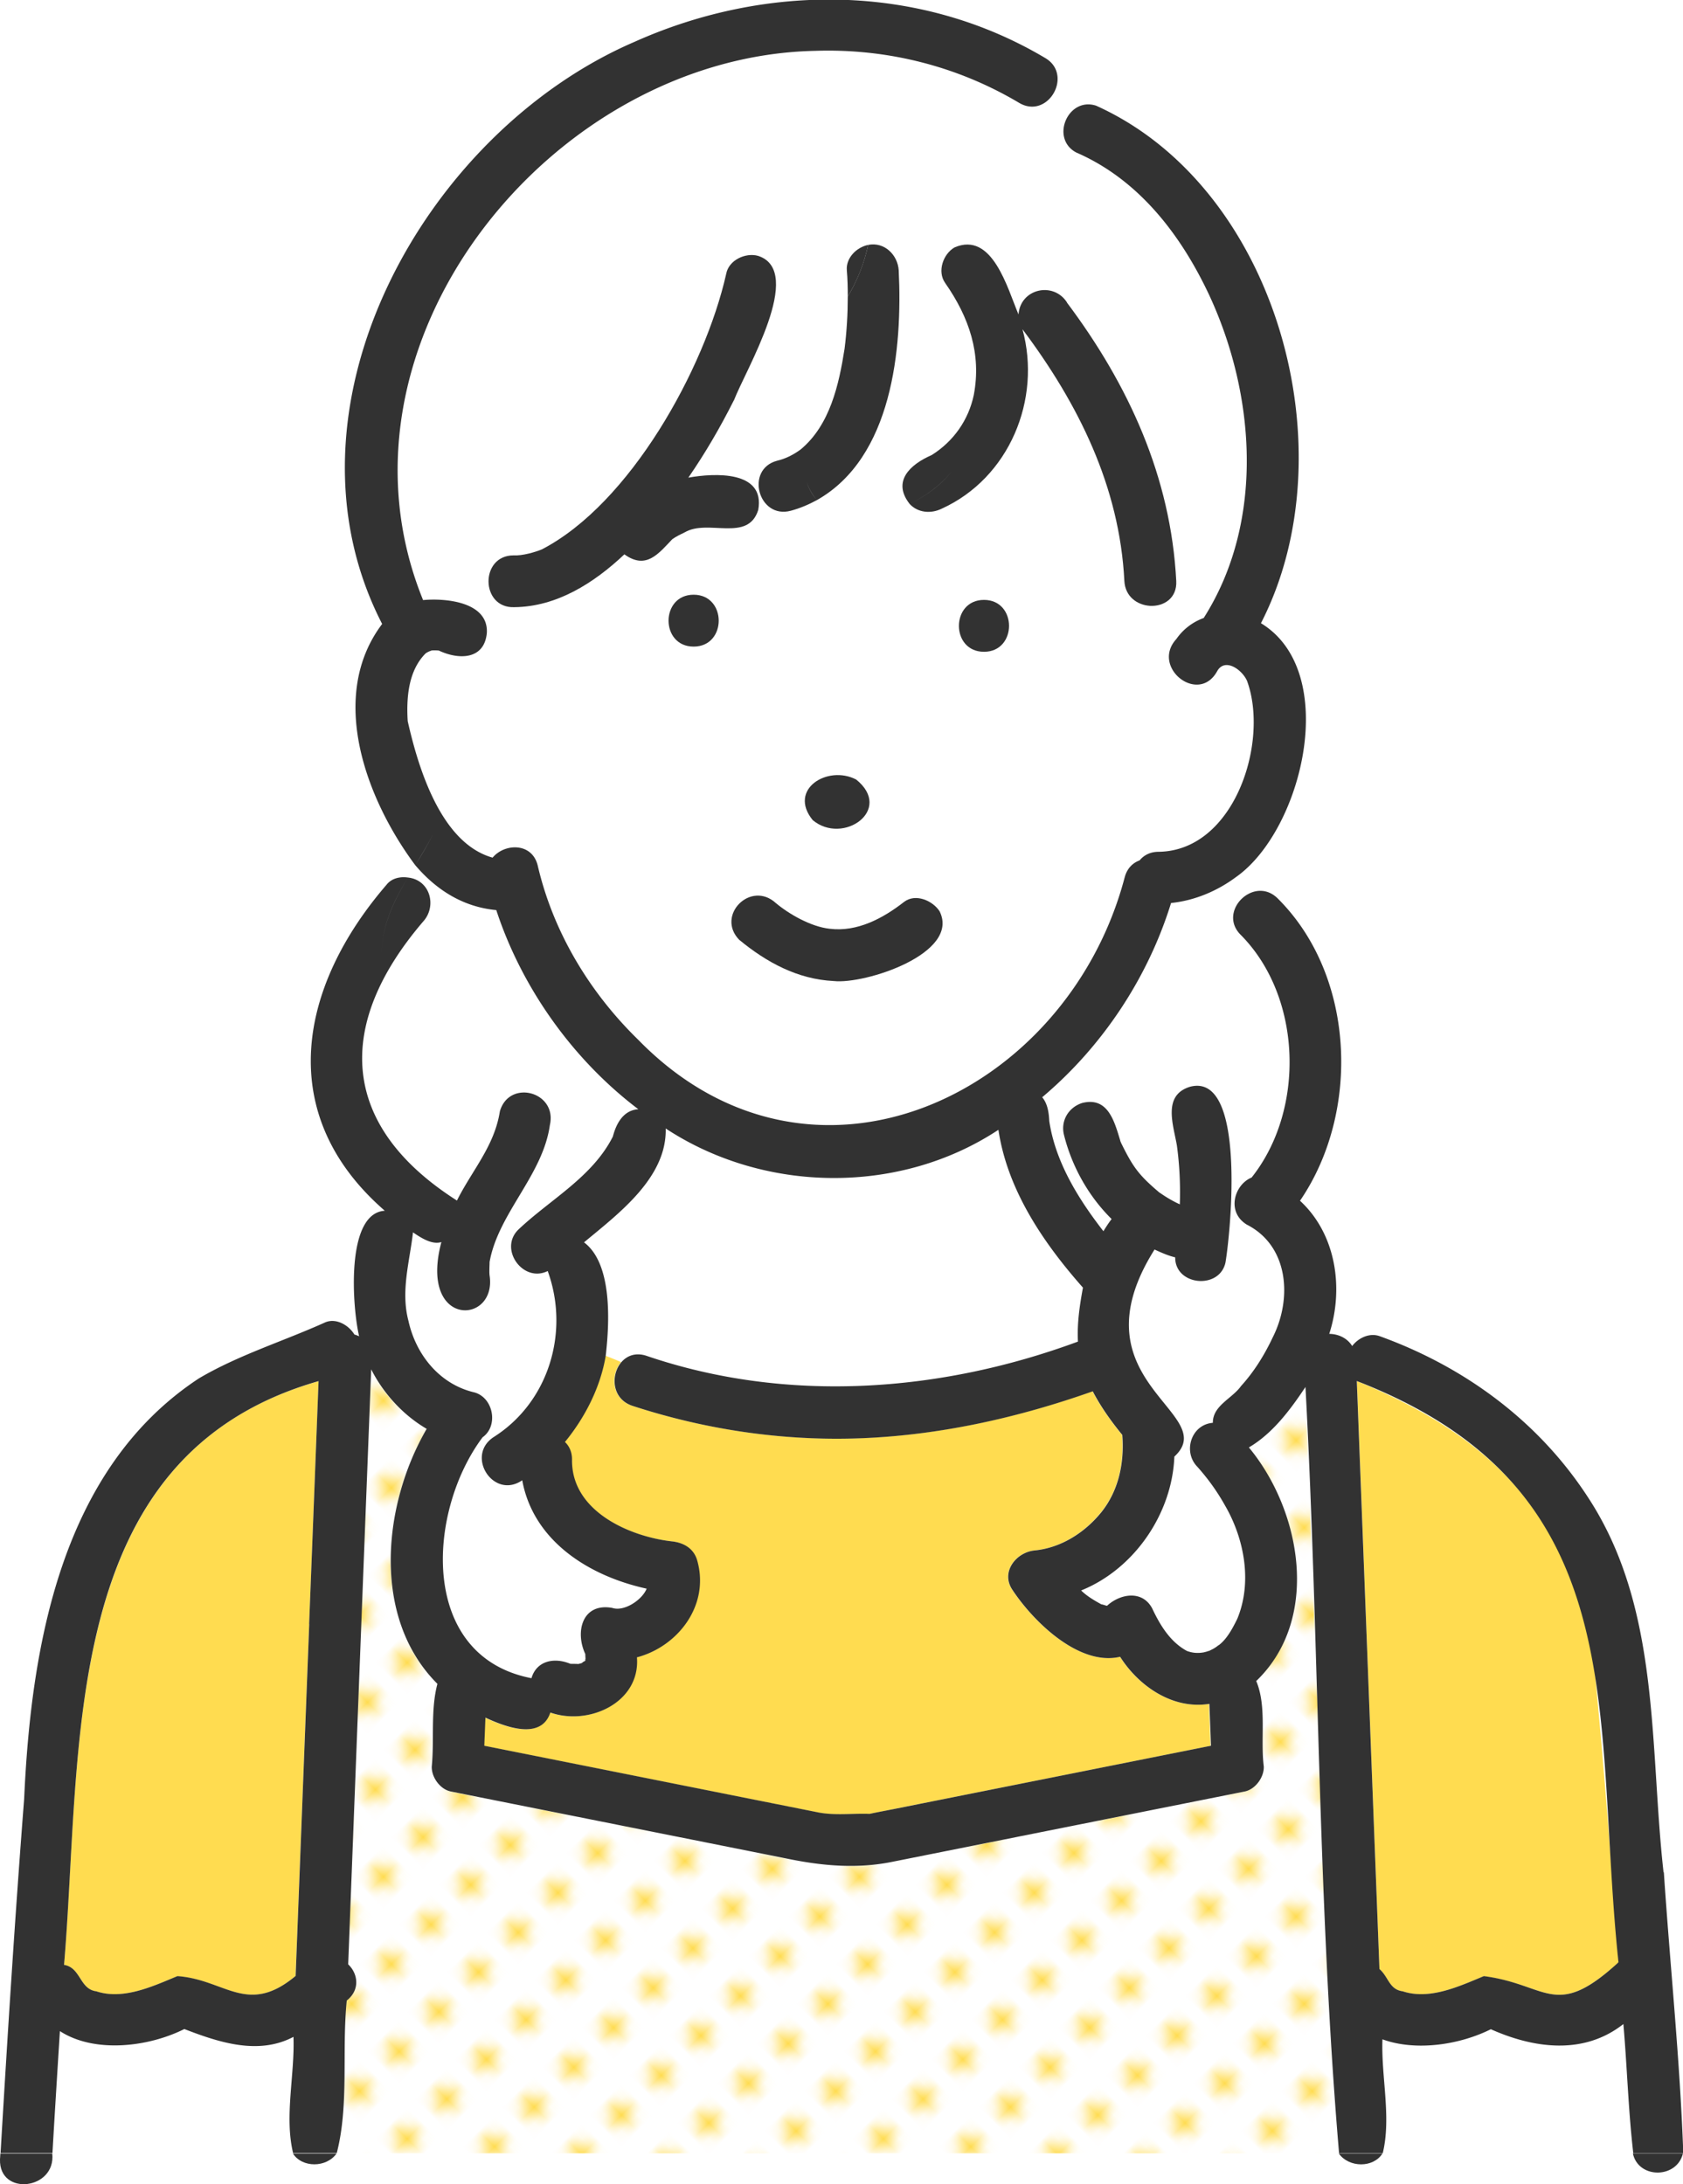
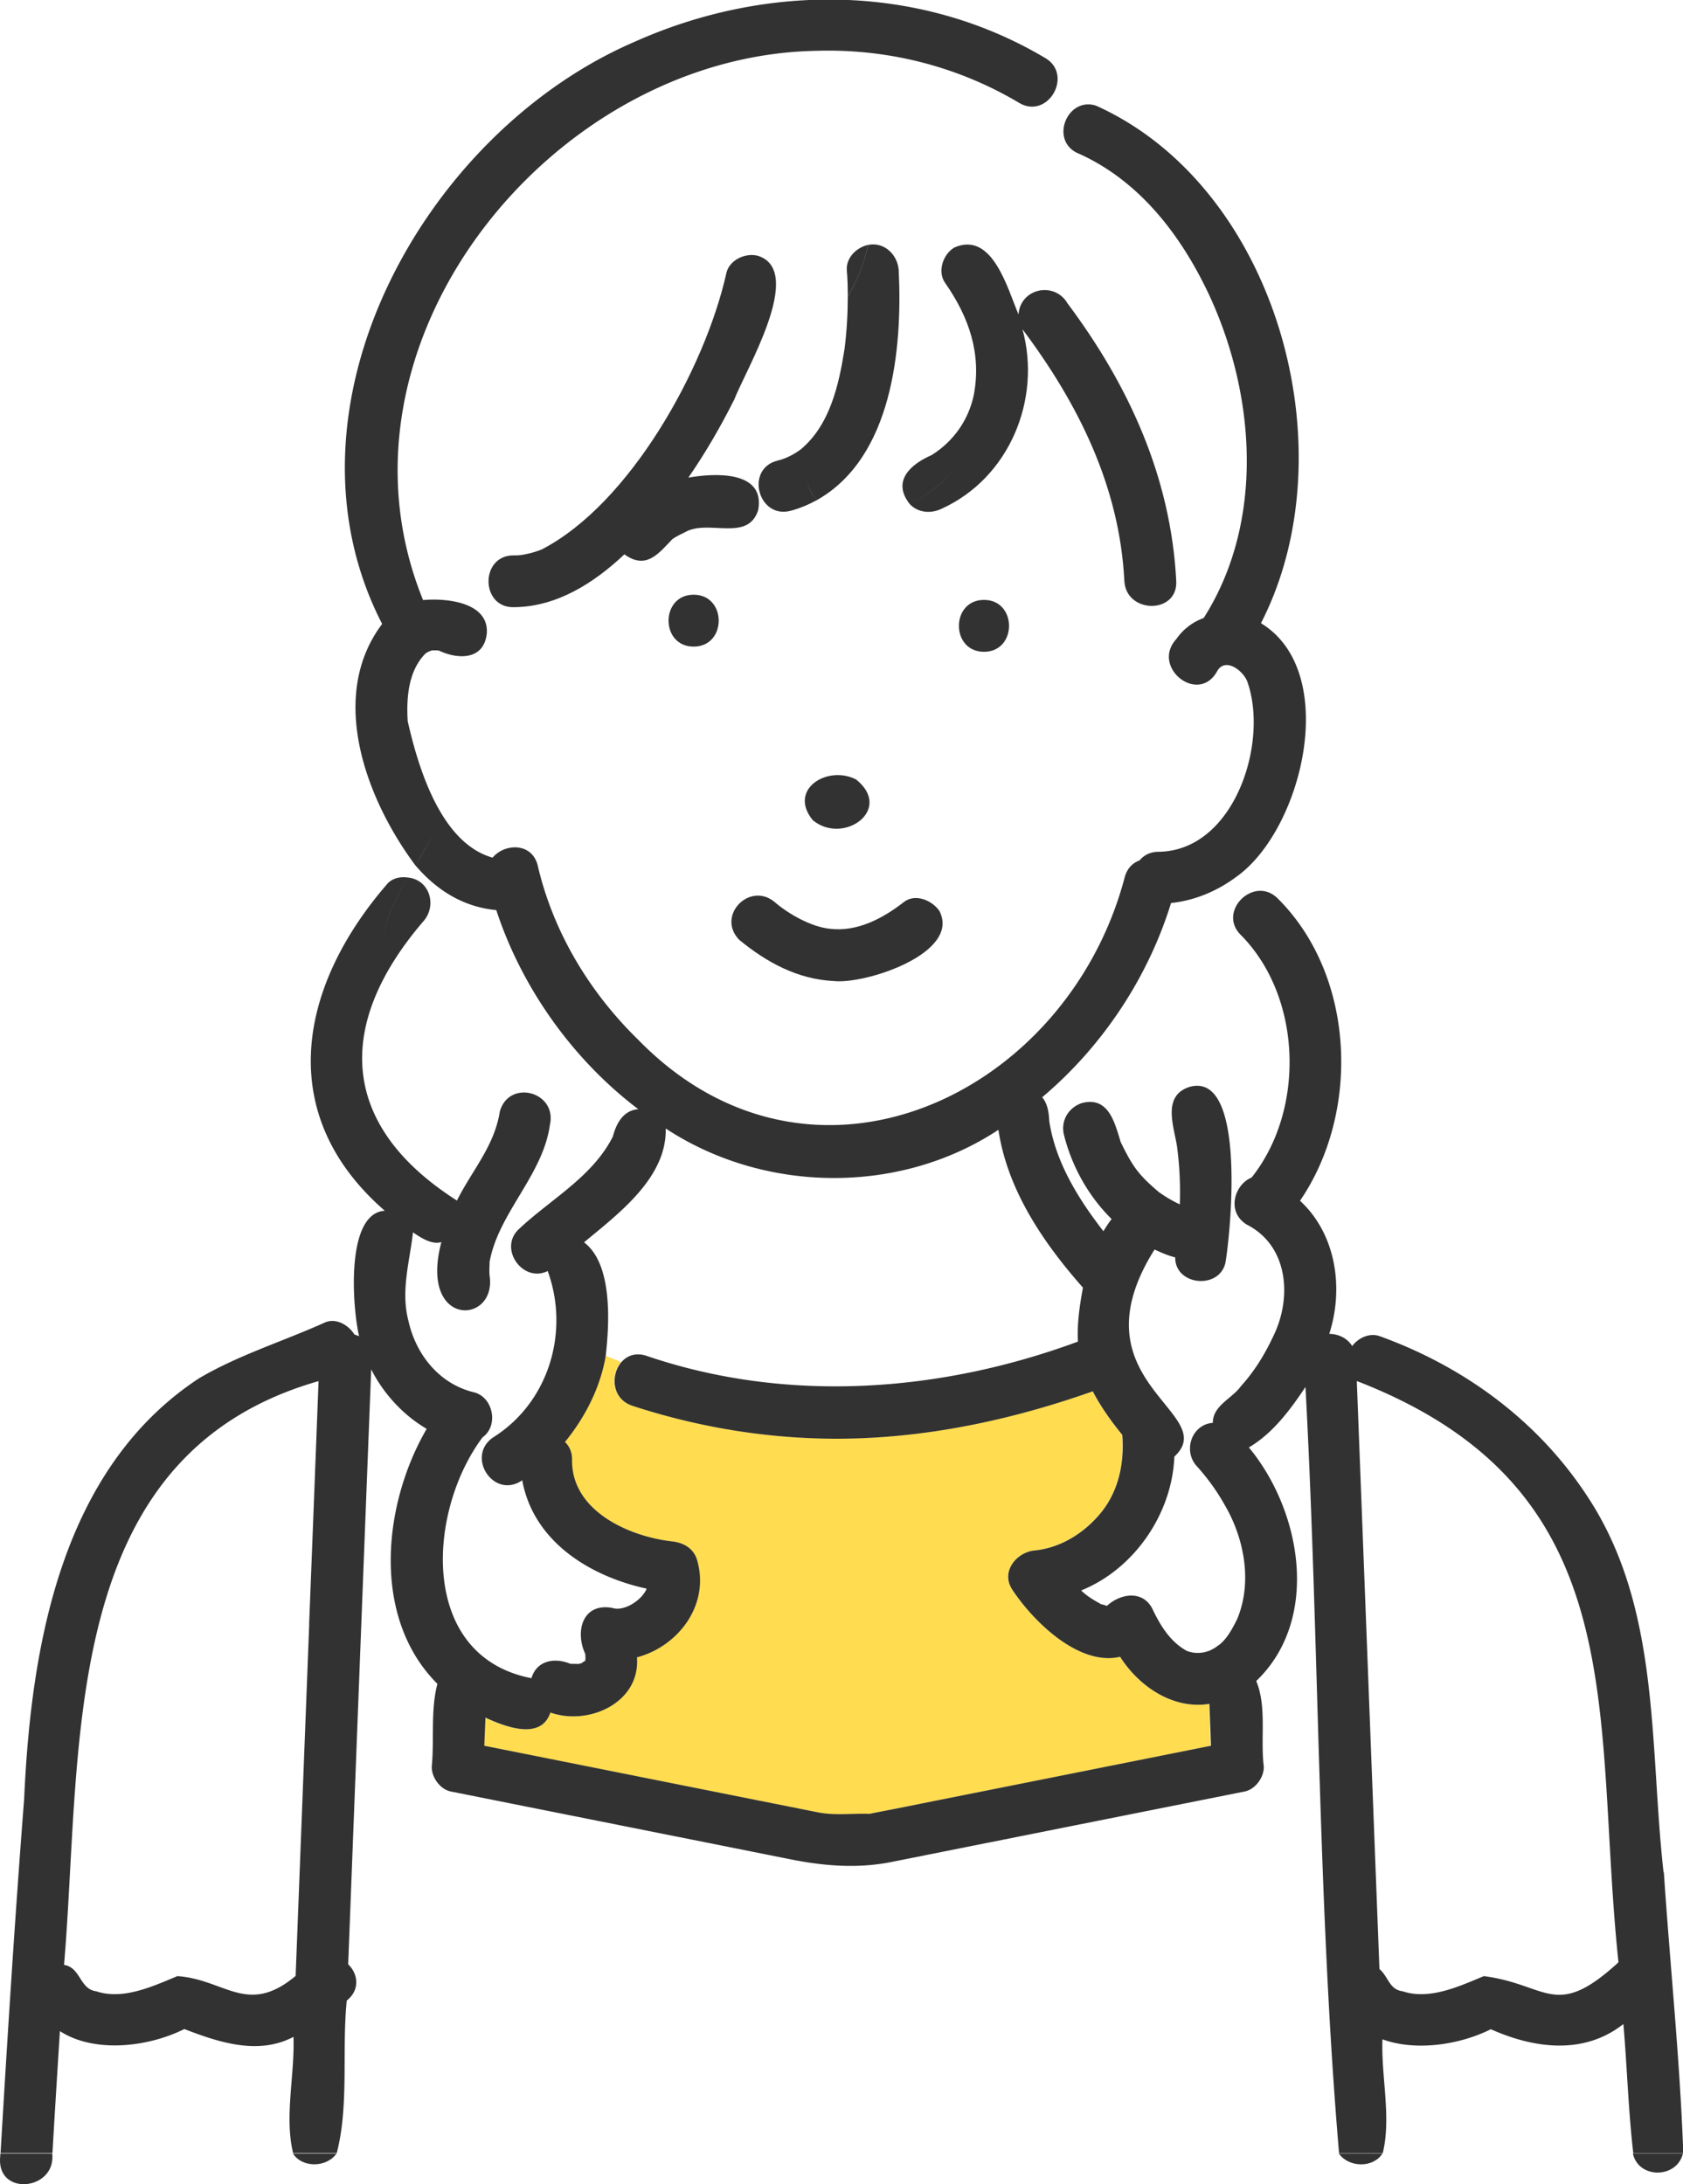
<svg xmlns="http://www.w3.org/2000/svg" id="_レイヤー_2" data-name="レイヤー_2" viewBox="0 0 178.41 231.53">
  <defs>
    <clipPath id="clippath">
      <path d="M0 0h178.41v231.53H0z" class="cls-3" />
    </clipPath>
    <pattern id="Unnamed_Pattern" width="4.98" height="5.18" x="0" y="0" data-name="Unnamed Pattern" patternTransform="scale(1.19 -1.19) rotate(45 -5395.471 7641.19)" patternUnits="userSpaceOnUse">
      <path d="M0 0h4.98v5.18H0z" class="cls-3" />
      <path d="M0 0h4.98v5.18H0z" class="cls-2" />
-       <path d="M3.55 2.59a1.06 1.06 0 1 0-2.121.001A1.06 1.06 0 0 0 3.55 2.59" class="cls-4" />
    </pattern>
    <style>.cls-2{fill:#fff}.cls-3{fill:none}.cls-4{fill:#ffdc50}.cls-6{fill:#323232}</style>
  </defs>
  <g id="_レイヤー_1-2" clip-path="url(#clippath)" data-name="レイヤー_1">
-     <path d="M127.45 175.21c.1 0 .18-.01.18-.01 0-.02-.09 0-.18.01M117.57 170.2c.12-.03.09-.02 0 0M117.44 170.25h-.01.01M33.77 146.41C6.11 154.24 8.72 185.2 6.79 208.29c1.79.28 1.64 2.57 3.42 2.8 2.86.94 6-.55 8.59-1.61 5.06.36 7.44 4.24 12.53-.02.81-21.01 1.62-42.02 2.44-63.04M64.98 120.47s-.03.09-.05.14c.01-.05.03-.1.05-.14M128.1 175.04c.12-.04.23-.07.23-.11 0-.01-.12.05-.23.11M117.42 170.25h-.03.04M72.47 56.49c.09-.04.16-.07.26-.12-.08.04-.17.08-.26.12M112.42 163.64c.09-.04.12-.05 0 0M72.44 56.5s.02 0 .03-.01c0 0-.02 0-.03.01M65.05 120.27c-.02.07-.05.13-.07.2.03-.07.05-.15.07-.2M162.94 160.52c-4.55-6.82-11.69-11.09-19.1-14.12.8 20.78 1.6 41.55 2.39 62.33.98.84 1.01 2.17 2.47 2.36 2.87.94 6-.55 8.6-1.61 6.95.94 7.53 4.63 14.28-1.46-.73-10.08-1.5-20.16-2.46-30.22-.57-6.04-2.52-12-6.18-17.28M62.06 176.09v.01-.01" class="cls-4" />
    <path d="M68.49 143.71c14.87 5.08 31.15 3.91 45.76-1.5-.1-1.91.17-3.76.53-5.72-4.21-4.76-8.01-10.36-8.96-16.73-10.49 6.93-24.81 6.73-35.27-.14.13 5.22-4.99 9.02-8.66 12.07 3.04 2.27 2.69 8.55 2.3 12.03.55.21 1.11.43 1.66.67.59-.68 1.5-1.05 2.64-.68" class="cls-2" />
    <path d="M128.18 180.61c-3.84.62-7.46-1.84-9.46-4.99-4.34 1.02-9.18-3.71-11.44-7.13-1.24-1.89.45-3.96 2.37-4.14 2.81-.28 5.31-1.89 7.06-4.04 1.88-2.33 2.47-5.29 2.23-8.22-1.17-1.43-2.28-2.98-3.13-4.62-7.72 2.73-15.77 4.56-23.97 4.95-8.4.4-16.83-.8-24.82-3.41-2.22-.73-2.33-3.29-1.18-4.63a38.4 38.4 0 0 0-1.66-.67c-.57 3.35-2.2 6.54-4.33 9.13.44.44.74 1.05.75 1.86-.09 5.52 6.18 8.21 10.62 8.69 1.23.13 2.29.75 2.65 2.02 1.36 4.75-2.04 9.11-6.39 10.27.38 4.77-5.08 7.29-9.18 5.85-.98 2.98-4.8 1.52-6.88.55l-.12 2.98c11.74 2.34 23.48 4.69 35.22 7.03 1.84.41 3.76.12 5.62.19 12.06-2.41 24.12-4.81 36.18-7.22-.06-1.48-.11-2.96-.17-4.44" class="cls-4" />
    <path d="M62.04 175.36s.01.06.02.08c0-.04-.01-.07-.02-.08M107.98 33.32l-.02-.02c0 .01 0 .02.01.04v-.02" class="cls-4" />
    <path d="M132.16 72.22c-.55-1.21-2.38-2.48-3.18-.98-2 3.55-7.03-.47-4.31-3.44-1.1-.96-2.04-2.21-2.75-3.59-1.32-.07-2.63-.95-2.72-2.63-.51-10.01-4.87-18.77-10.8-26.68 2.04 7.46-1.41 15.77-8.56 19.02-1.16.57-2.54.43-3.4-.5-3.44 1.68-7.63 2.1-9.84-.39-.85.46-1.76.86-2.77 1.13-3.43.92-4.88-4.39-1.46-5.3.93-.23 1.73-.63 2.51-1.2 3.12-2.59 4.06-6.85 4.65-10.67.23-1.84.33-3.68.34-5.54-2.73 4.55-7.3 7.99-12.07 11a68.641 68.641 0 0 1-4.82 8.19c2.8-.5 8.16-.76 7.41 3.42-.37 1.61-2.15 2.25-3.61 1.88-1.26-.25-3.78.22-4.34.58-.43.19-.84.42-1.22.69-.52.46-.03.02.12-.11-1.51 1.59-2.83 3.36-5.15 1.68-3.24 3.06-7.19 5.56-11.67 5.6-.75 1.15-1.61 2.17-2.94 2.74-.25 2.89-2.98 2.9-5.09 1.9-.29-.02-.58-.03-.87 0h.12c-.22.05-.42.14-.63.28-1.92 1.9-2.11 4.9-1.9 7.47 1.32 5.03 3.44 12.58 8.98 14.2 1.28-1.54 4.2-1.62 4.78.87 1.65 7.03 5.49 13.42 10.65 18.44 18.35 18.81 45.48 5.94 51.57-17.24.26-.96.87-1.52 1.58-1.78.44-.54 1.11-.91 2.02-.91 8.05-.11 11.73-11.68 9.36-18.13m-58.62-3.68c-3.54 0-3.54-5.5 0-5.5s3.54 5.5 0 5.5m12.06 15.38c1.3-3.31 7.96-1.62 6.3 2.14-1.3 3.31-7.96 1.62-6.3-2.14m13.03 16.43c-5.91 5.09-14.64 4.54-20.25-.73-2.49-2.57 1.22-6.34 3.89-3.89 1.37 1.15 3.7 2.51 5.71 2.72 2.92.36 5.65-1.11 7.88-2.85 3.12-1.74 5.83 2.69 2.78 4.75m5.68-31.26c-3.55 0-3.54-5.5 0-5.5s3.54 5.5 0 5.5" class="cls-2" />
    <path d="M108.01 10.95C75.32-8.94 30.6 27.8 44.83 63.65c2.32-.23 6.91.16 6.75 3.45 1.33-.56 2.19-1.59 2.94-2.74-3.6.13-3.68-5.49-.08-5.49.9.05 2.29-.35 2.99-.63 9.37-4.86 17.24-19.05 19.55-29.2.26-1.47 2.05-2.29 3.38-1.92 5.03 1.71-1.35 12.07-2.56 15.32 4.78-3.01 9.34-6.45 12.07-11-.04-2.13-.63-4.93 2.16-5.47.01-.07.04-.14.06-.21-.01.07-.04.14-.06.21 3.16-.51 3.48 3.1 3.33 5.39.02 7.57-1.57 17.76-8.76 21.67 2.21 2.49 6.4 2.07 9.84.39-1.9-2.44.07-4.19 2.33-5.18 2.31-1.44 3.92-3.72 4.47-6.38.82-4.33-.48-8.21-3.04-11.87-.86-1.22-.21-3.06.99-3.76 4.02-1.75 5.6 4.34 6.77 7.08l.02.02c.21-2.73 3.71-3.5 5.14-1.26 6.56 8.73 11.03 18.5 11.59 29.51.09 1.84-1.35 2.71-2.78 2.63.71 1.38 1.65 2.62 2.75 3.59.76-1.07 1.76-1.82 2.9-2.23 6.45-10.13 5.53-23.56.6-34.2-3.04-6.5-7.54-12.31-14.12-15.15-2.76-1.48-.88-5.94 2.11-4.96-1.22-1.12-2.55-2.15-4.06-2.94.08 1.92-1.93 3.92-4.08 2.64M55.35 156.95c-3.06 2.11-6.11-2.66-2.95-4.63 5.81-3.73 7.97-11.17 5.64-17.55-2.63 1.3-5.25-2.37-3.07-4.43 3.37-3.18 8.25-5.86 10.07-10.08.3-1.35 1.19-2.54 2.61-2.64-6.98-5.29-12.38-12.93-15.06-21.11-3.53-.33-6.36-2.14-8.59-4.76-.27.44-.54.88-.8 1.32 2.35.24 3.1 3 1.63 4.65-9.35 10.91-8.92 21.63 3.57 29.59 1.6-3.22 3.97-5.75 4.55-9.46 1-3.44 6.11-2.07 5.3 1.46-.75 5.33-5.47 9.34-6.39 14.51 0 .34-.06 1.05 0 1.43.79 5.27-7.53 5.58-5.11-3.54-.99.31-2.15-.44-3.01-1.03-.35 3.1-1.32 6.23-.48 9.39.79 3.57 3.26 6.66 6.88 7.55 2.1.47 2.72 3.55.98 4.78-5.9 7.88-6.79 23.24 5.18 25.54.55-1.87 2.43-2.24 4.11-1.53.09 0 .79 0 .82.03.15-.03.3-.07.45-.12-.05-.02.19-.16.3-.21 0-.01.02-.03.03-.04-.01-.11 0-.32.03-.05-.01-.22-.04-.73-.01-.65-1.18-2.32-.25-5.5 2.85-4.88 1.24.42 3.15-.83 3.64-2.04-6.2-1.36-12.02-5.09-13.19-11.49M112.04 114.95c-.52.48-1.05.95-1.59 1.41.58.68.71 1.65.75 2.52.66 4.33 3.06 8.22 5.74 11.68.27-.45.55-.88.87-1.29-2.3-2.38-8.1-10.24-3.13-12.3 4-.88 3.47 4.59 5.53 6.7.44.66 1.36 1.73 2.71 2.81-.15-.12-.56-.53-.06-.06.68.49 1.41.92 2.18 1.27.07-2.08-.03-4.17-.31-6.23-.37-2.2-1.54-5.32 1.38-6.23 5.98-1.61 4.35 15.19 3.77 18.63-.64 2.91-5.36 2.46-5.33-.55-.76-.19-1.48-.51-2.19-.83-8.84 14.05 7.14 17.27 2.1 21.95-.23 6.05-4.25 11.92-9.88 14.19.63.61 1.39 1.05 2.14 1.47.11.01.25.06.37.09.28.11.5.02.7-.25 1.14-1.21 3.57-1.03 4.32.56.84 1.78 1.9 3.56 3.69 4.53 1.13.43 2.37.19 3.33-.59.4-.24-.17.14-.18.14 1.02-.63 1.67-1.89 2.19-2.95 2.3-5.61-.42-11.93-4.24-16.14-1.55-1.58-.65-4.47 1.65-4.65 0-1.84 2.04-2.57 2.99-3.9 1.4-1.53 2.49-3.31 3.37-5.17 2.06-4.09 1.69-9.67-2.76-11.93-2.21-1.35-1.31-4.25.51-4.99 5.7-7.17 5.38-19.13-1.14-25.71-1.53-1.5-.71-3.51.74-4.32l-1.3-1.76c-2.01 1.49-4.38 2.48-6.87 2.74-2.24 7.29-6.5 14-12.07 19.19M172.23 216.96c-.06-.79-.12-1.59-.17-2.39-4.2 3.3-9.48 2.58-14.05.55-3.28 1.64-7.92 2.37-11.49 1.07-.15 3.94.96 8.28.03 12.07h26.55c-.47-3.74-.54-7.54-.88-11.3M31.06 216.6c0-.21.02-.43.02-.65-3.74 1.97-7.9.57-11.57-.83-3.83 1.92-9.53 2.59-13.19.22-.27 4.31-.54 8.61-.79 12.92h25.5c-.93-3.65.17-7.85.02-11.66" class="cls-2" />
    <path fill="url(#Unnamed_Pattern)" d="m141.43 226.77-3.06-79.73c-1.64 2.46-3.51 4.94-6.01 6.41 5.59 6.73 7.62 18.22.78 24.76 1.14 2.72.42 6.13.8 9.06.04 1.14-.88 2.43-2.02 2.65l-37.44 7.47c-3.6.72-7.15.43-10.71-.28-12-2.4-24.01-4.79-36.01-7.19-1.14-.23-2.06-1.52-2.02-2.65.28-2.87-.14-5.99.6-8.76-7-6.98-5.81-18.96-1.14-27.03-2.51-1.47-4.6-3.75-5.89-6.31-.81 21.03-1.62 42.05-2.44 63.07 1.06.99 1.29 2.71-.15 3.84-.54 5.3.26 11.07-1.06 16.17H141.9c-.28-.4-.47-.89-.49-1.49" />
    <path d="M117.11 170.17s.1.05.22.06c-.07-.02-.14-.04-.22-.06M118.85 121.29l-.03-.09c.01.03.03.06.03.09M118.81 121.17s0 .02.01.03c-.03-.12-.18-.42-.01-.03M117.37 170.24c-.02 0-.04 0-.05-.01.02 0 .03 0 .05.01" class="cls-4" />
    <path d="M72.44 56.5c-.16.08-.24.13.14-.06-.04.02-.09.04-.14.06" class="cls-6" />
    <path d="M68.99 47.76c2.75-1.72 5.82-3.44 8.81-5.32 1.22-3.2 7.58-13.7 2.56-15.32-1.33-.37-3.12.45-3.38 1.92-2.28 10.1-10.22 24.38-19.55 29.2-.7.29-2.08.69-2.99.63-3.59 0-3.51 5.63.08 5.49 1.05-1.61 1.87-3.44 3.47-4.51-1.6 1.06-2.42 2.9-3.47 4.51 4.48-.04 8.43-2.54 11.67-5.6 2.32 1.68 3.63-.09 5.15-1.68-.05.04-.08.07-.12.11.47-.34.99-.58 1.5-.83-.06.03-.1.05-.15.08 2.46-1.48 6.72 1.1 7.81-2.39.75-4.18-4.61-3.92-7.41-3.42 1.8-2.61 3.4-5.36 4.82-8.19-2.99 1.89-6.06 3.6-8.81 5.32" class="cls-6" />
    <path d="M71.22 57.19c-.18.14-.43.39 0 0M88.38 103.99c3.3.37 13.46-2.91 11.22-7.4-.73-1.12-2.54-1.92-3.76-.99-2.23 1.74-4.96 3.21-7.88 2.85-2-.21-4.34-1.57-5.71-2.72-2.67-2.45-6.39 1.31-3.89 3.89 2.9 2.39 6.19 4.18 10.01 4.37M73.53 63.04c-3.54 0-3.55 5.5 0 5.5s3.54-5.5 0-5.5M104.31 69.09c3.54 0 3.54-5.5 0-5.5s-3.55 5.5 0 5.5M90.76 82.63c-3.02-1.57-7.26 1.03-4.61 4.3 3.21 2.69 8.6-1.08 4.61-4.3M89.77 28.66c.08.92.1 1.85.1 2.77 1-1.66 1.74-3.48 2.16-5.47-1.23.25-2.37 1.38-2.26 2.7" class="cls-6" />
    <path d="M95.27 28.66c-.1-1.64-1.52-3.05-3.24-2.7-.43 1.99-1.17 3.81-2.16 5.47 0 1.86-.11 3.7-.34 5.54-.6 3.81-1.54 8.08-4.65 10.67-.78.57-1.58.98-2.51 1.2-3.42.92-1.97 6.22 1.46 5.3 1.01-.27 1.92-.67 2.77-1.13-.47-.52-.85-1.17-1.11-1.97.27.8.65 1.44 1.11 1.97 7.98-4.51 9.08-16 8.67-24.36M113.11 32.06c-1.43-2.24-4.93-1.48-5.14 1.26 1.12 1.08 2.51 2.03 3.91 3.43-1.4-1.4-2.8-2.36-3.91-3.43v.02c0-.01 0-.02-.01-.03-.63-.61-1.17-1.26-1.57-2.05.4.79.94 1.44 1.57 2.05-1.17-2.75-2.76-8.82-6.78-7.08-1.2.7-1.85 2.54-.99 3.76 2.56 3.66 3.86 7.54 3.04 11.87-.55 2.65-2.15 4.93-4.47 6.38-2.25.98-4.23 2.76-2.33 5.18 1.82-.89 3.44-2.12 4.45-3.46-1 1.34-2.62 2.57-4.45 3.46.86.93 2.24 1.07 3.4.5 7.15-3.25 10.6-11.56 8.56-19.02 5.93 7.91 10.29 16.67 10.8 26.68.09 1.69 1.4 2.56 2.72 2.64 1.43.08 2.88-.79 2.78-2.64-.57-11.01-5.04-20.78-11.59-29.51M122.86 126.43c-.46-.44-.17-.12 0 0M118.84 121.24c-.03-.1-.07-.2-.1-.24.04.08.06.16.1.24M64.98 120.47c.07-.18.13-.49-.02.05 0-.02.01-.03.02-.05M35.68 228.27h-4.63c.97 1.53 3.55 1.53 4.63 0M146.55 228.27h-4.63c1.09 1.53 3.67 1.54 4.63 0M0 228.89c-.12 3.95 5.96 3.23 5.54-.62H.04c-.01.21-.03.42-.04.62" class="cls-6" />
    <path d="M176.35 198.48c-1.51-13.41-.29-27.94-7.97-39.7-5.24-8.1-13.09-13.88-22.11-17.14-1.07-.39-2.26.16-2.93 1.04-.52-.85-1.48-1.28-2.43-1.29 1.56-4.83.73-10.58-3.1-14.11 6.42-9.38 5.88-23.88-2.38-32.06-1-.98-2.21-.96-3.15-.43l4.38 5.93-4.38-5.93c-1.45.81-2.27 2.82-.74 4.32 6.51 6.58 6.84 18.54 1.14 25.71-1.82.74-2.71 3.64-.51 4.99 4.45 2.26 4.82 7.84 2.76 11.93-.88 1.87-1.97 3.64-3.37 5.18-.95 1.34-3 2.06-2.99 3.9-2.3.18-3.2 3.06-1.65 4.65 1.13 1.27 2.07 2.56 2.94 4.11 2.05 3.53 2.91 8.13 1.3 12.02-.52 1.05-1.18 2.32-2.19 2.95 0 0 .58-.38.18-.14-.96.78-2.2 1.02-3.33.59-1.79-.97-2.85-2.75-3.69-4.53-1.07-1.97-3.43-1.51-4.78-.25h.03c-.09-.02-.28-.05-.26-.07-.12-.03-.26-.08-.37-.09-.76-.42-1.52-.86-2.14-1.47 5.63-2.27 9.65-8.14 9.88-14.19 5.05-4.65-10.94-7.9-2.1-21.95.7.32 1.43.65 2.19.83-.03 3 4.69 3.46 5.33.55.57-3.41 2.21-20.23-3.77-18.63-2.93.91-1.75 4.03-1.38 6.23.28 2.06.38 4.15.31 6.23-.77-.35-1.49-.78-2.18-1.27.02.02.04.03.06.06-2.18-1.85-2.81-2.66-4.08-5.25 0 .02 0 .04.01.05-.01-.06-.18-.42-.11-.3-.62-2.02-1.29-4.74-4.06-4.03-1.45.47-2.29 1.89-1.92 3.38.84 3.36 2.6 6.5 5.05 8.92-.32.41-.6.85-.87 1.29-2.69-3.47-5.09-7.35-5.74-11.68-.04-.86-.17-1.84-.75-2.52 6.36-5.36 11.2-12.63 13.66-20.59 2.49-.26 4.86-1.25 6.87-2.74l-1.48-2 1.48 2c7.05-4.93 11.16-21.76 2.66-26.92 9.4-18.28 1.71-46.22-17.48-54.86 1.63 1.5 3.08 3.16 4.53 4.61-1.45-1.45-2.9-3.11-4.53-4.61-2.98-.96-4.88 3.47-2.11 4.96 6.58 2.85 11.08 8.66 14.12 15.15 4.93 10.64 5.85 24.07-.6 34.2a6.003 6.003 0 0 0-2.9 2.23c1.37 1.2 3 1.96 4.82 1.96-1.82 0-3.45-.76-4.82-1.96-2.72 2.97 2.31 6.99 4.31 3.44.8-1.5 2.63-.24 3.18.98 2.38 6.45-1.31 18.02-9.36 18.13-.91 0-1.58.37-2.02.91-.71.26-1.32.82-1.58 1.78-6.1 23.2-33.22 36.04-51.57 17.24-5.16-5.03-9.01-11.41-10.65-18.44-.58-2.49-3.51-2.41-4.79-.87-5.47-1.53-7.87-9.47-9-14.47-.15-2.47.06-5.33 1.89-7.17.2-.15.43-.25.66-.31h-.12c.29-.03.58-.03.87 0 2.11 1 4.85.99 5.09-1.9-.67.28-1.44.46-2.4.46.95 0 1.73-.17 2.4-.46.15-3.29-4.44-3.67-6.76-3.45C33.81 36.48 58.42 5.98 86.39 5.39c7.62-.26 15.08 1.61 21.64 5.51 2.15 1.28 4.16-.72 4.08-2.64-1.07-.56-2.22-1-3.5-1.25 1.28.26 2.43.69 3.5 1.25-.03-.8-.41-1.58-1.31-2.11-13.33-7.93-29.59-7.97-43.57-1.7-22.28 9.62-38.5 38.82-26.72 61.69-5.81 7.7-1.67 18.63 3.51 25.57.65-1.07 1.31-2.15 1.89-3.3-.58 1.16-1.23 2.24-1.89 3.3 2.23 2.62 5.06 4.43 8.59 4.76 2.68 8.18 8.07 15.82 15.06 21.11-1.59.09-2.38 1.55-2.72 2.98 0-.04.02-.06.02-.09-2.16 4.29-6.61 6.65-9.98 9.83-2.18 2.05.44 5.73 3.07 4.43 2.33 6.38.16 13.82-5.65 17.55-3.16 1.96-.12 6.74 2.95 4.63 1.17 6.39 6.99 10.13 13.19 11.49-.49 1.21-2.4 2.46-3.64 2.04-3.21-.58-3.99 2.58-2.83 4.96-.06-.33-.02.33 0 .57-.02-.27-.04-.06-.03.05 0 .01-.02.03-.03.04-.11.05-.35.19-.3.21-.15.05-.3.09-.45.12-.03-.03-.73-.01-.82-.03-1.68-.7-3.57-.33-4.11 1.53-11.97-2.31-11.09-17.65-5.18-25.54 1.74-1.23 1.12-4.31-.98-4.78-3.61-.89-6.09-3.98-6.88-7.55-.84-3.16.13-6.3.48-9.39.86.59 2.02 1.34 3.01 1.03-2.42 9.13 5.9 8.8 5.11 3.54-.05-.38 0-1.1 0-1.43.92-5.17 5.64-9.18 6.39-14.51.81-3.53-4.3-4.91-5.3-1.46-.58 3.71-2.95 6.25-4.55 9.46-12.51-7.97-12.92-18.68-3.57-29.59 1.47-1.64.72-4.41-1.63-4.65-1.51 2.54-2.82 5.12-2.82 8.58 0-3.46 1.3-6.04 2.82-8.58-.84-.12-1.73.08-2.26.76-9.33 10.81-11.94 24.35-.19 34.56-4.2.26-3.43 10.34-2.72 13.31-.16-.08-.33-.14-.5-.19-.62-1.01-1.94-1.77-3.09-1.29-4.45 2.01-9.2 3.46-13.41 5.95-14.59 9.61-17.78 28.34-18.51 44.56-.97 12.5-1.76 25.02-2.5 37.54h5.5c.25-4.31.52-8.62.79-12.92 3.66 2.37 9.36 1.7 13.19-.22 3.66 1.41 7.83 2.8 11.57.83.15 4.02-.98 8.44-.04 12.31h4.63c1.32-5.1.52-10.86 1.06-16.16 1.43-1.13 1.2-2.84.15-3.84.81-21.02 1.62-42.05 2.44-63.07 1.29 2.56 3.37 4.84 5.88 6.31-4.68 8.06-5.86 20.05 1.14 27.03-.74 2.77-.32 5.88-.6 8.76-.04 1.13.88 2.42 2.02 2.65 12 2.4 24.01 4.79 36.01 7.19 3.56.71 7.11 1 10.71.28l37.44-7.47c1.13-.23 2.06-1.51 2.02-2.65-.37-2.94.34-6.34-.8-9.06 6.83-6.55 4.8-18.03-.78-24.76 2.5-1.47 4.36-3.94 6-6.41 1.46 27 1.28 54.42 3.56 81.22h4.63c.93-3.79-.18-8.12-.03-12.07 3.57 1.3 8.21.57 11.49-1.07 4.57 2.04 9.85 2.76 14.05-.55.4 4.56.52 9.16 1.05 13.69h5.3c-.35-9.91-1.4-19.86-2.06-29.78m-143.6-26.3-1.44 37.29c-5.11 4.27-7.46.38-12.53.02-2.59 1.07-5.74 2.56-8.6 1.61-1.78-.22-1.64-2.52-3.42-2.8 1.97-23.18-.75-53.95 26.98-61.88-.33 8.58-.66 17.17-1 25.75m95.56 2.78s-.11.07-.23.11c.11-.06.24-.12.23-.11m-.7.26s-.08 0-.18.02c.09-.02.18-.03.18-.02m-10.06-4.99c.08-.02.12-.03 0 0M117.39 170.24h.03-.04m-48.39-53.18c-1.1 0-1.1 1.1-1.1 2.2 0-1.1 0-2.2 1.1-2.2m-6.93 59.03v.01-.01m32.54 15.7c-.81.16-1.62.31-2.42.48-1.87-.07-3.78.21-5.62-.19-11.74-2.34-23.48-4.69-35.22-7.03l.12-2.98c2.08.97 5.9 2.44 6.88-.54 4.1 1.44 9.56-1.08 9.18-5.85 4.35-1.15 7.74-5.52 6.39-10.27-.36-1.27-1.42-1.88-2.65-2.02-4.45-.49-10.72-3.17-10.62-8.69 0-.8-.3-1.42-.75-1.85 2.12-2.59 3.76-5.78 4.32-9.13.4-3.47.74-9.76-2.3-12.03 3.66-3.05 8.79-6.85 8.66-12.07 10.46 6.88 24.78 7.07 35.27.14.95 6.37 4.75 11.97 8.96 16.73-.36 1.96-.63 3.81-.53 5.72-14.61 5.4-30.89 6.58-45.76 1.5-1.14-.37-2.05 0-2.64.68 2.51 1.09 5.03 2.37 7.54 2.37-2.51 0-5.03-1.28-7.54-2.37-1.15 1.34-1.04 3.9 1.18 4.63 7.99 2.61 16.42 3.81 24.82 3.41 8.2-.39 16.25-2.22 23.97-4.95.85 1.64 1.96 3.19 3.13 4.62.23 2.92-.36 5.88-2.23 8.21-1.75 2.15-4.25 3.76-7.06 4.04-1.93.18-3.62 2.25-2.38 4.14 2.25 3.42 7.1 8.15 11.44 7.13 2 3.15 5.62 5.61 9.46 4.99.06 1.48.12 2.96.17 4.44-11.25 2.25-22.5 4.49-33.76 6.74m17.89-28.19s-.02 0-.08.03c.06-.03.08-.04.08-.03m58.97 44.5c-6.63 6.03-7.39 2.25-14.17 1.37-2.59 1.07-5.74 2.56-8.6 1.61-1.45-.19-1.49-1.52-2.47-2.36l-2.4-62.33c29.78 11.53 24.96 35.34 27.74 61.62-.04.03-.08.05-.11.08M173.1 228.27c.58 2.71 4.66 2.68 5.3 0h-5.3Z" class="cls-6" />
-     <path d="M62.04 175.36s.01.06.02.08c0-.04-.01-.07-.02-.08M117.35 170.23c-.16-.05-.23-.06-.24-.06.08.02.16.05.24.06" class="cls-6" />
+     <path d="M62.04 175.36c0-.04-.01-.07-.02-.08M117.35 170.23c-.16-.05-.23-.06-.24-.06.08.02.16.05.24.06" class="cls-6" />
  </g>
</svg>